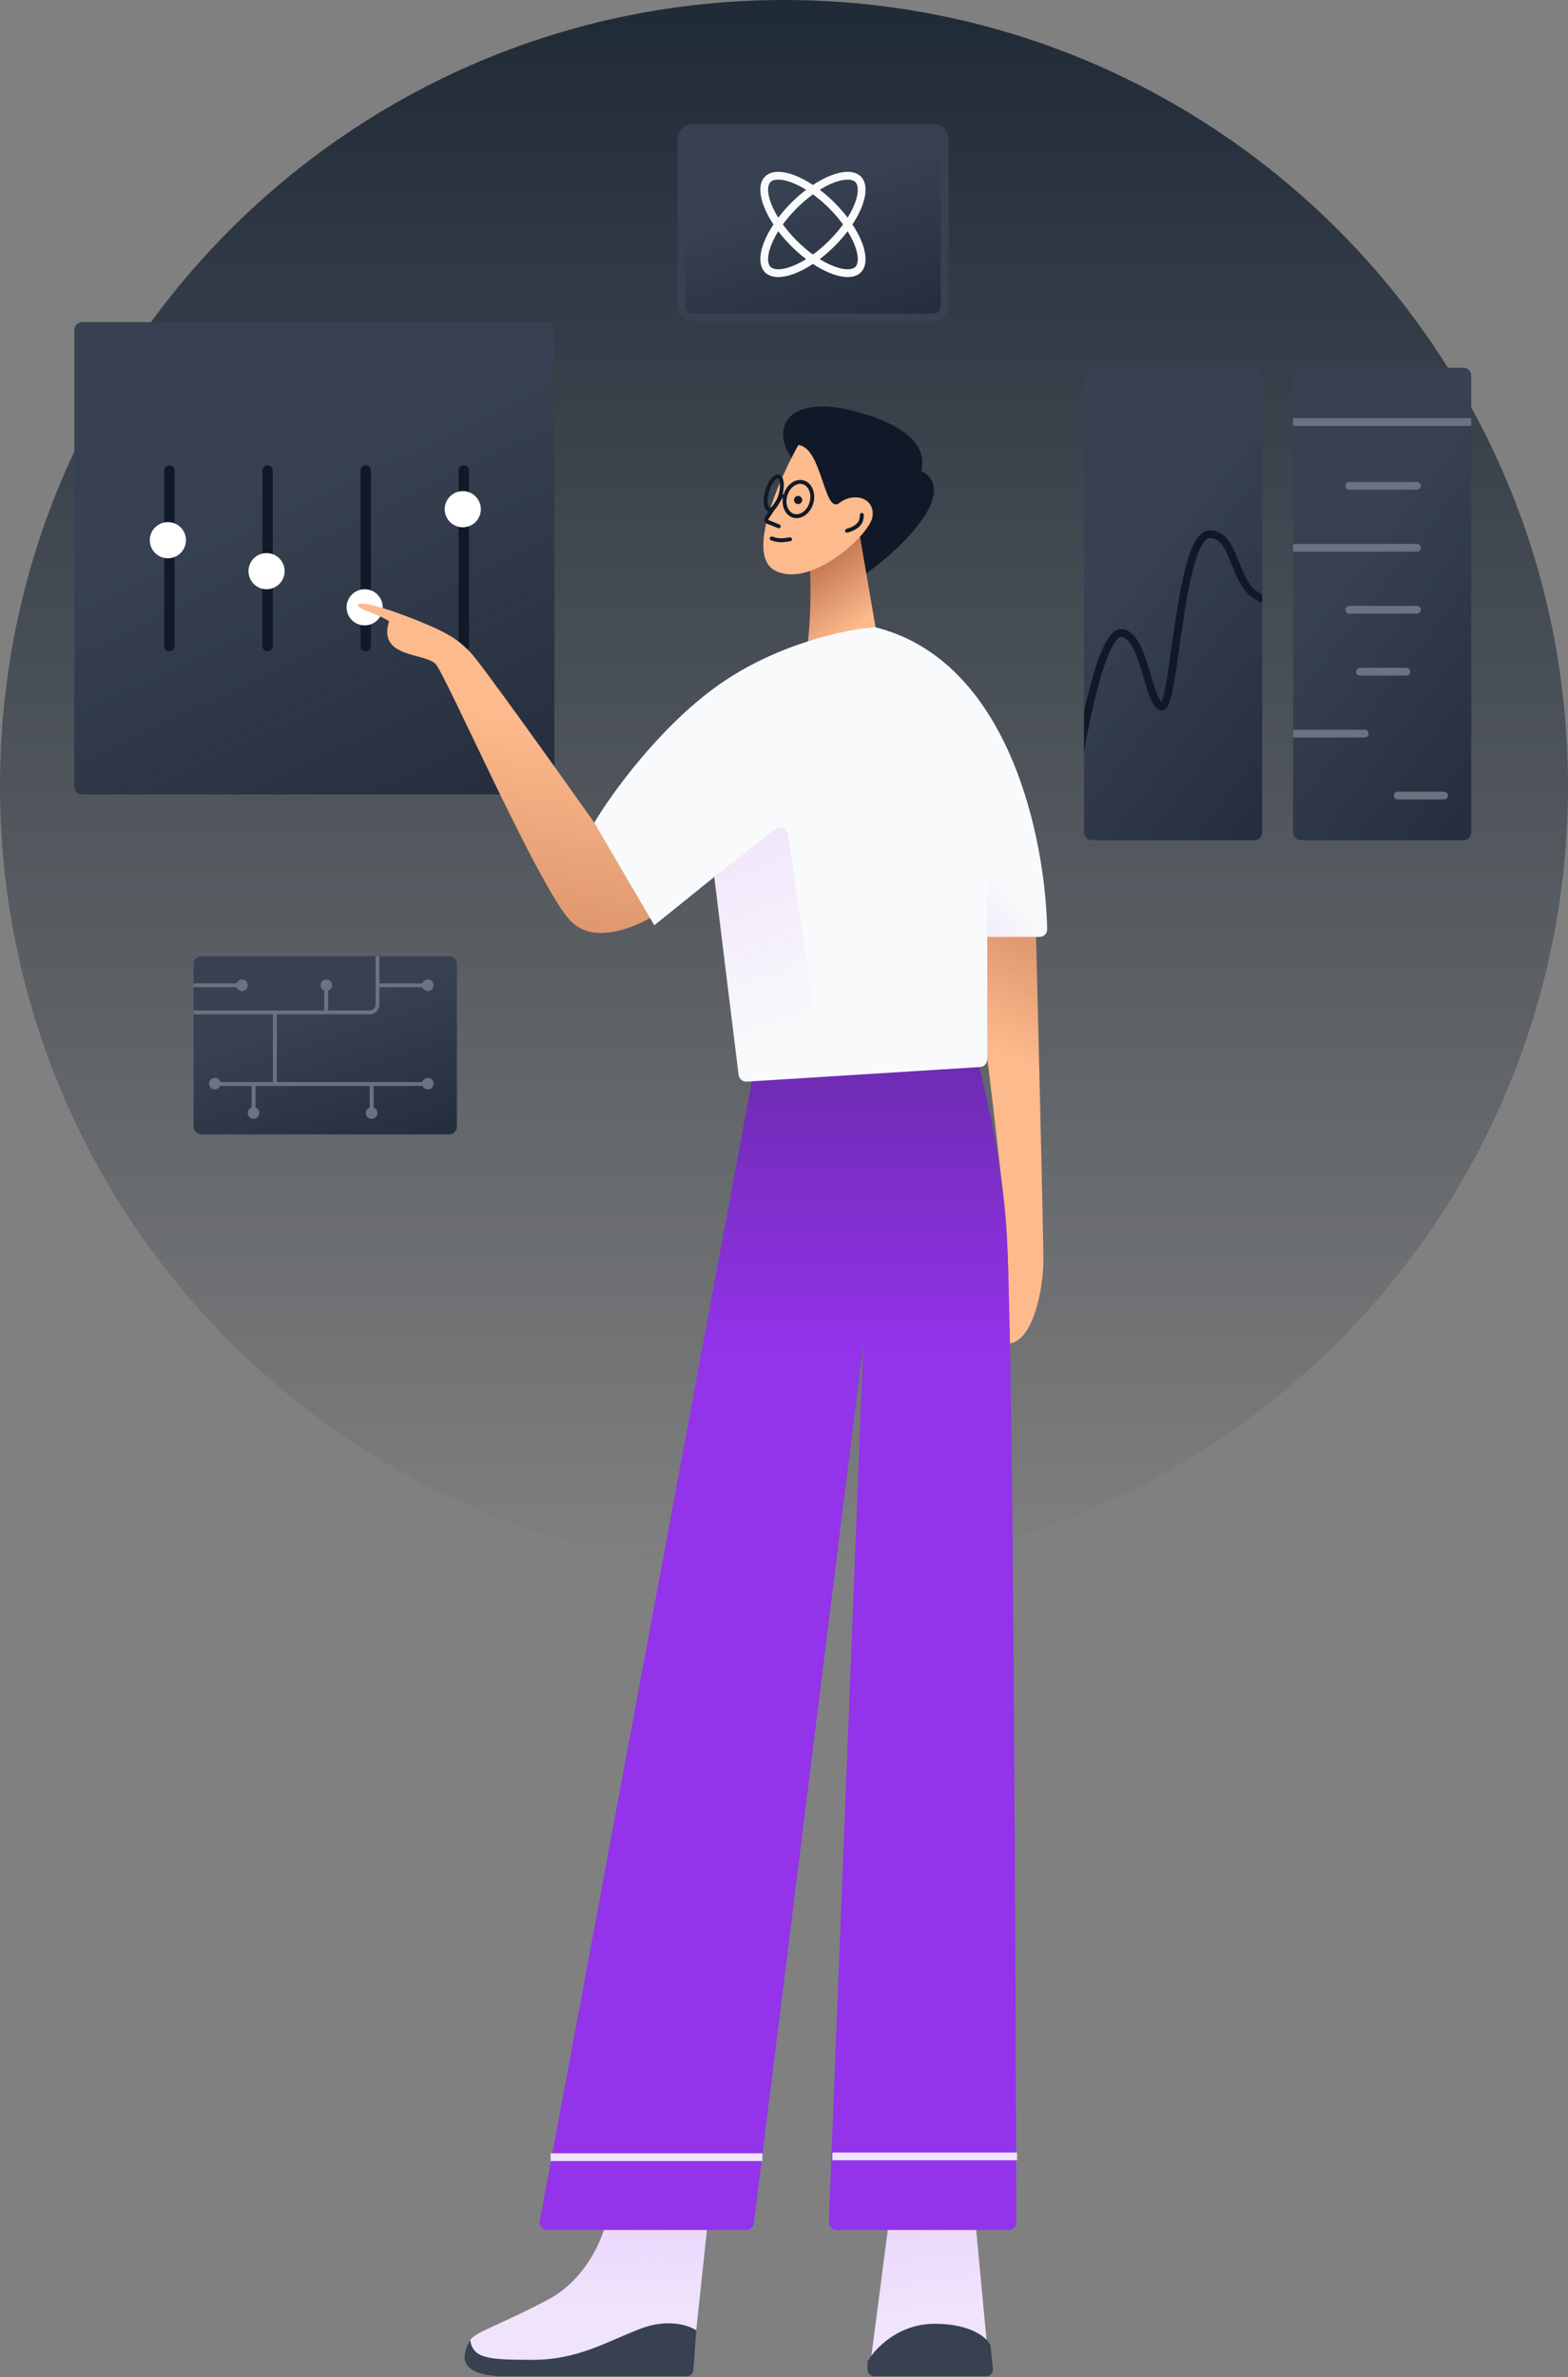
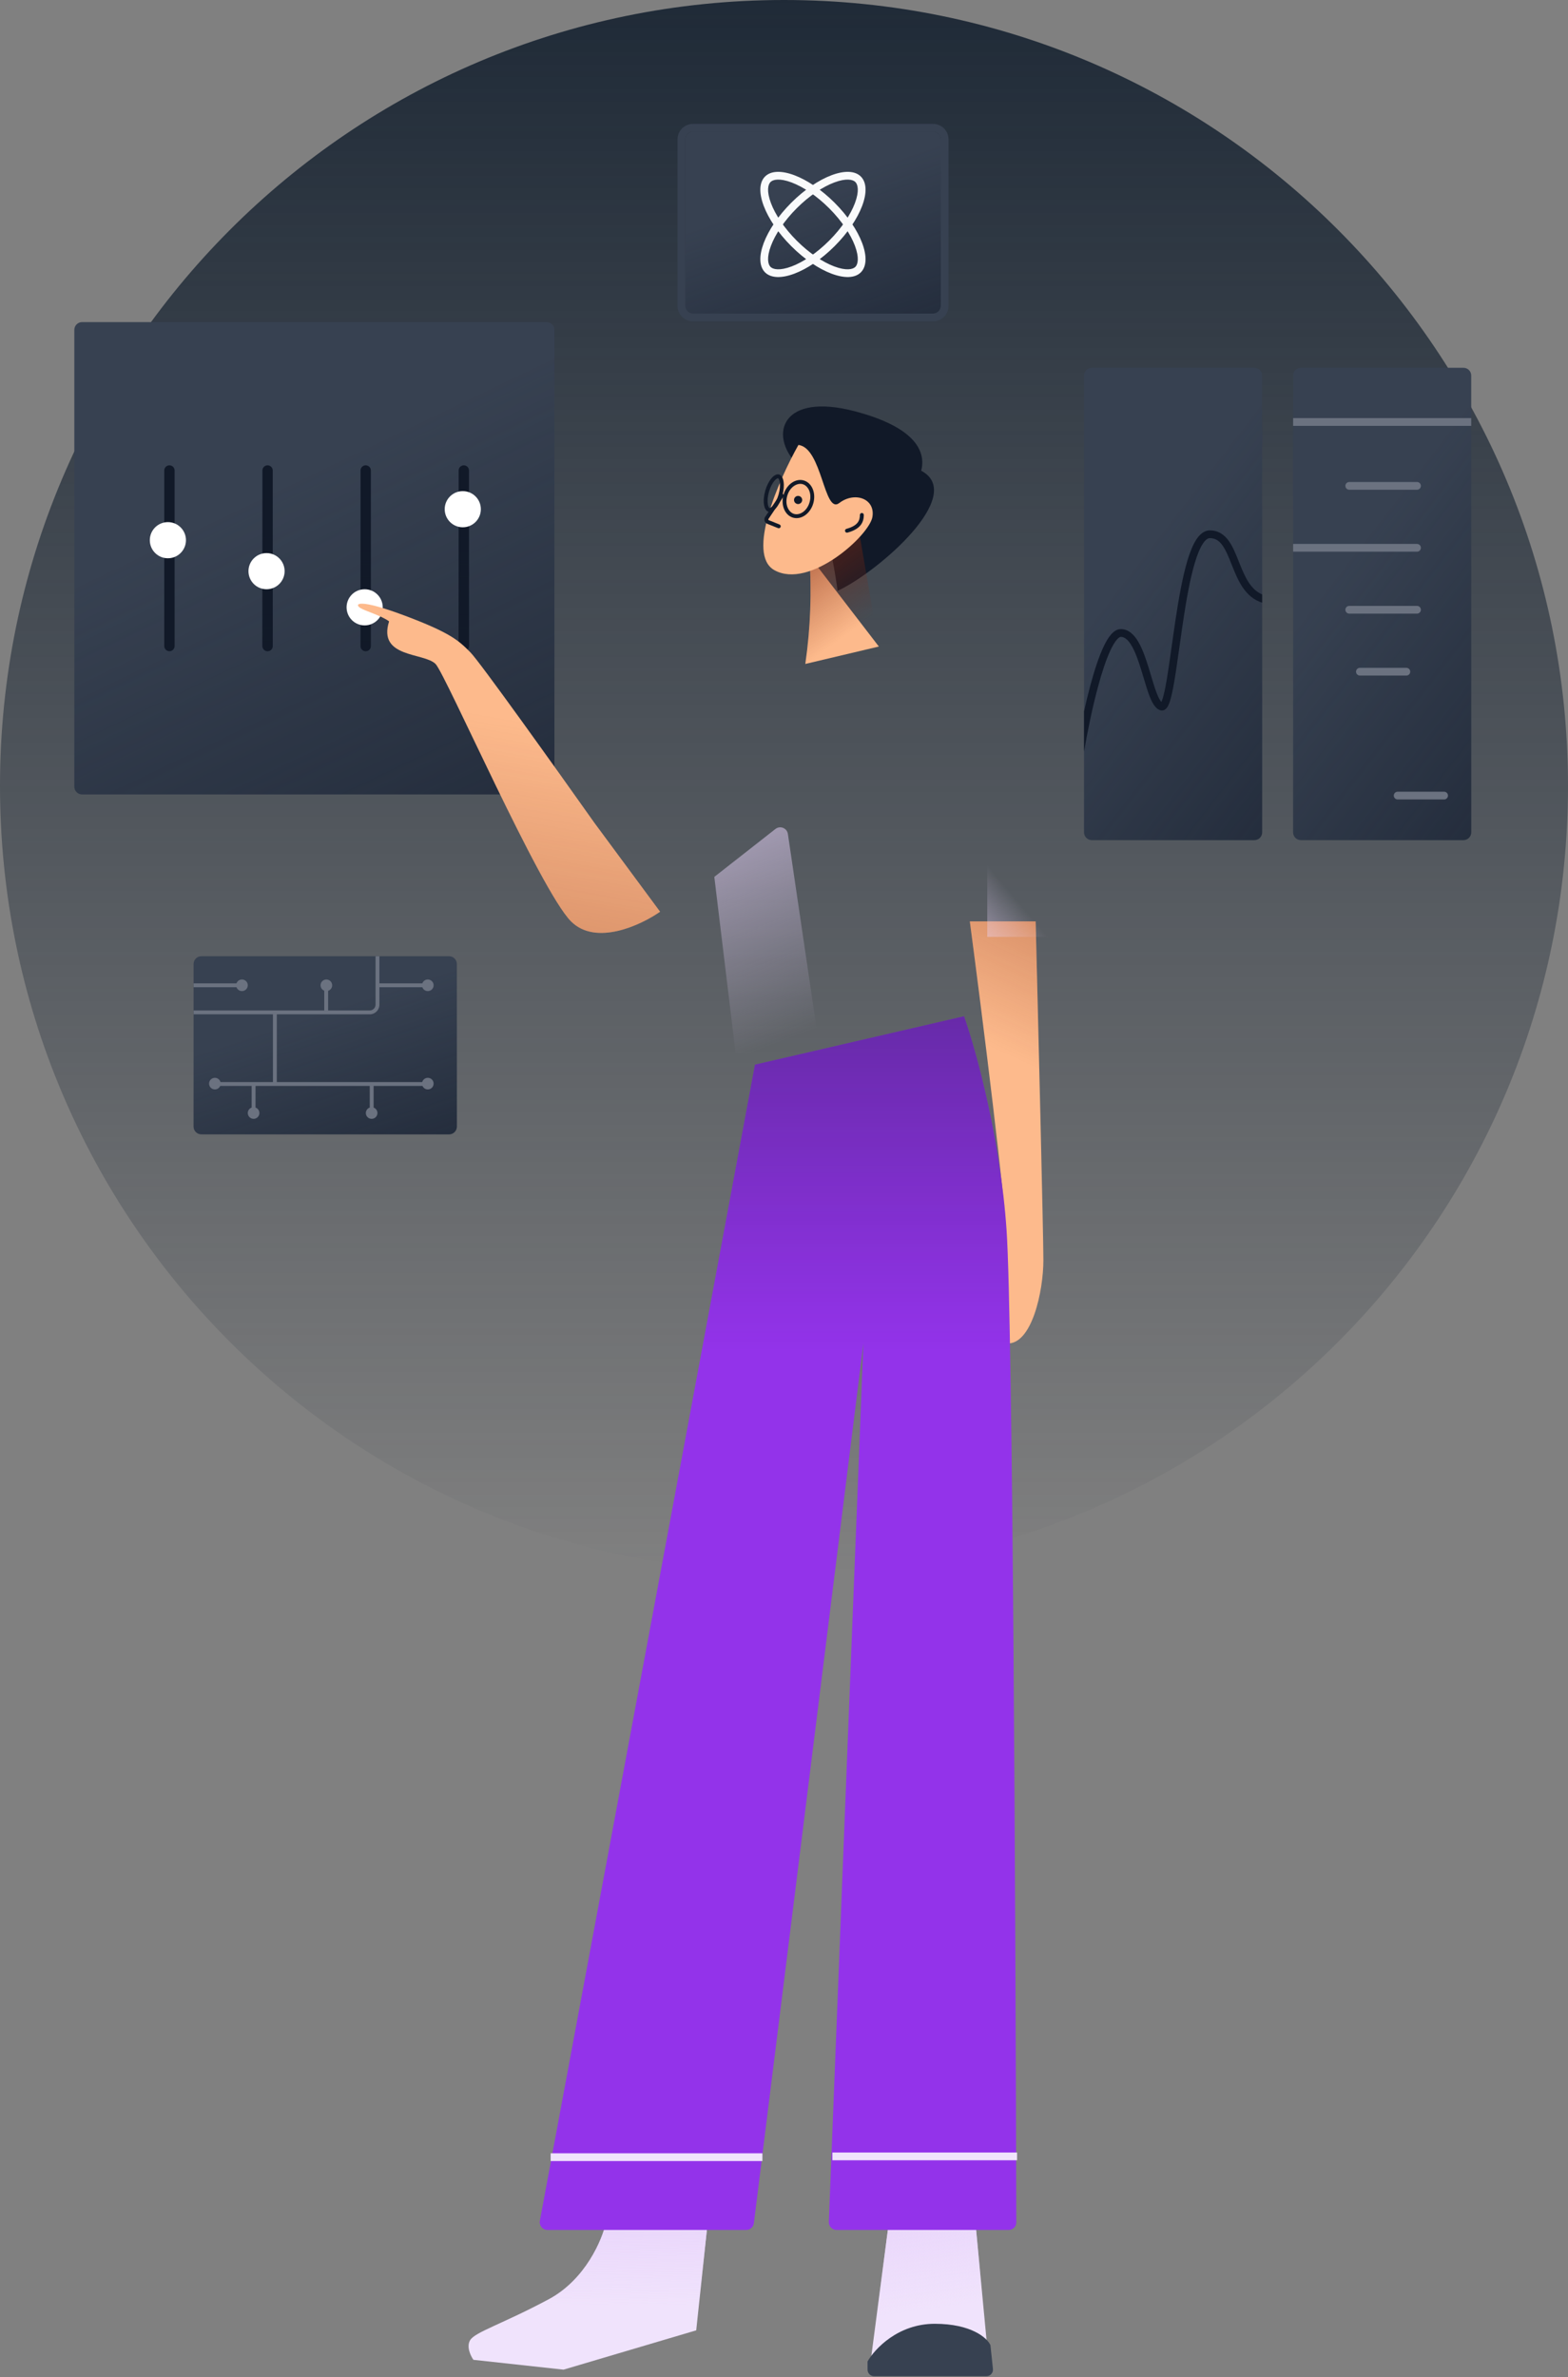
<svg xmlns="http://www.w3.org/2000/svg" class="w-auto max-w-[16rem] h-40 text-gray-800 dark:text-white" aria-hidden="true" width="405" height="614" viewBox="0 0 405 614" fill="none">
  <rect x="0" y="0" width="405" height="614" fill="#808080" stroke="none" />
  <path d="M405 203C405 315.114 314.338 406 202.5 406C90.662 406 0 315.114 0 203C0 90.886 90.662 0 202.5 0C314.338 0 405 90.886 405 203Z" fill="url(#paint0_linear_748_165)" />
  <path d="M19.199 85.2C19.199 84.095 20.095 83.2 21.199 83.2H141.199C142.304 83.2 143.199 84.095 143.199 85.2V203.2C143.199 204.304 142.304 205.2 141.199 205.2H21.199C20.095 205.2 19.199 204.304 19.199 203.2V85.2Z" fill="#374151" />
  <path d="M19.199 85.2C19.199 84.095 20.095 83.2 21.199 83.2H141.199C142.304 83.2 143.199 84.095 143.199 85.2V203.2C143.199 204.304 142.304 205.2 141.199 205.2H21.199C20.095 205.2 19.199 204.304 19.199 203.2V85.2Z" fill="url(#paint1_linear_748_165)" fill-opacity="0.7" />
  <path fill-rule="evenodd" clip-rule="evenodd" d="M43.764 168.21C43.027 168.21 42.43 167.612 42.43 166.876L42.43 121.524C42.43 120.787 43.027 120.19 43.764 120.19C44.501 120.19 45.098 120.787 45.098 121.524L45.098 166.876C45.098 167.612 44.501 168.21 43.764 168.21Z" fill="#111928" />
-   <path fill-rule="evenodd" clip-rule="evenodd" d="M43.764 168.21C43.027 168.21 42.43 167.612 42.43 166.876L42.43 121.524C42.43 120.787 43.027 120.19 43.764 120.19C44.501 120.19 45.098 120.787 45.098 121.524L45.098 166.876C45.098 167.612 44.501 168.21 43.764 168.21Z" fill="url(#paint2_linear_748_165)" />
  <path d="M48.032 139.531C48.032 142.11 45.942 144.2 43.364 144.2C40.785 144.2 38.695 142.11 38.695 139.531C38.695 136.953 40.785 134.863 43.364 134.863C45.942 134.863 48.032 136.953 48.032 139.531Z" fill="white" />
  <path fill-rule="evenodd" clip-rule="evenodd" d="M69.111 168.21C68.375 168.21 67.778 167.612 67.778 166.876L67.778 121.524C67.778 120.787 68.375 120.19 69.111 120.19C69.848 120.19 70.445 120.787 70.445 121.524L70.445 166.876C70.445 167.612 69.848 168.21 69.111 168.21Z" fill="#111928" />
  <path fill-rule="evenodd" clip-rule="evenodd" d="M69.111 168.21C68.375 168.21 67.778 167.612 67.778 166.876L67.778 121.524C67.778 120.787 68.375 120.19 69.111 120.19C69.848 120.19 70.445 120.787 70.445 121.524L70.445 166.876C70.445 167.612 69.848 168.21 69.111 168.21Z" fill="url(#paint3_linear_748_165)" />
  <path d="M73.513 147.535C73.513 150.113 71.423 152.203 68.844 152.203C66.266 152.203 64.176 150.113 64.176 147.535C64.176 144.956 66.266 142.866 68.844 142.866C71.423 142.866 73.513 144.956 73.513 147.535Z" fill="white" />
  <path fill-rule="evenodd" clip-rule="evenodd" d="M94.455 168.21C93.719 168.21 93.121 167.612 93.121 166.876L93.121 121.524C93.121 120.787 93.719 120.19 94.455 120.19C95.192 120.19 95.789 120.787 95.789 121.524L95.789 166.876C95.789 167.612 95.192 168.21 94.455 168.21Z" fill="#111928" />
  <path fill-rule="evenodd" clip-rule="evenodd" d="M94.455 168.21C93.719 168.21 93.121 167.612 93.121 166.876L93.121 121.524C93.121 120.787 93.719 120.19 94.455 120.19C95.192 120.19 95.789 120.787 95.789 121.524L95.789 166.876C95.789 167.612 95.192 168.21 94.455 168.21Z" fill="url(#paint4_linear_748_165)" />
  <path d="M98.857 156.872C98.857 159.45 96.766 161.54 94.188 161.54C91.61 161.54 89.519 159.45 89.519 156.872C89.519 154.293 91.61 152.203 94.188 152.203C96.766 152.203 98.857 154.293 98.857 156.872Z" fill="white" />
  <path fill-rule="evenodd" clip-rule="evenodd" d="M119.799 168.21C119.062 168.21 118.465 167.612 118.465 166.876L118.465 121.524C118.465 120.787 119.062 120.19 119.799 120.19C120.536 120.19 121.133 120.787 121.133 121.524L121.133 166.876C121.133 167.612 120.536 168.21 119.799 168.21Z" fill="#111928" />
  <path fill-rule="evenodd" clip-rule="evenodd" d="M119.799 168.21C119.062 168.21 118.465 167.612 118.465 166.876L118.465 121.524C118.465 120.787 119.062 120.19 119.799 120.19C120.536 120.19 121.133 120.787 121.133 121.524L121.133 166.876C121.133 167.612 120.536 168.21 119.799 168.21Z" fill="url(#paint5_linear_748_165)" />
  <path d="M124.2 131.528C124.2 134.106 122.11 136.197 119.532 136.197C116.953 136.197 114.863 134.106 114.863 131.528C114.863 128.95 116.953 126.859 119.532 126.859C122.11 126.859 124.2 128.95 124.2 131.528Z" fill="white" />
  <path d="M50 249C50 247.895 50.895 247 52 247H116C117.105 247 118 247.895 118 249V291C118 292.105 117.105 293 116 293H52C50.895 293 50 292.105 50 291V249Z" fill="#374151" />
  <path d="M50 249C50 247.895 50.895 247 52 247H116C117.105 247 118 247.895 118 249V291C118 292.105 117.105 293 116 293H52C50.895 293 50 292.105 50 291V249Z" fill="url(#paint6_linear_748_165)" fill-opacity="0.7" />
  <path fill-rule="evenodd" clip-rule="evenodd" d="M50 255V254H61.085C61.291 253.417 61.847 253 62.5 253C63.328 253 64 253.672 64 254.5C64 255.328 63.328 256 62.5 256C61.847 256 61.291 255.583 61.085 255H50ZM50 261H83.75V255.897C83.192 255.679 82.797 255.135 82.797 254.5C82.797 253.672 83.468 253 84.297 253C85.125 253 85.797 253.672 85.797 254.5C85.797 255.17 85.357 255.738 84.75 255.93V261H95.5C96.328 261 97 260.328 97 259.5V247H98V254H109.085C109.291 253.417 109.847 253 110.5 253C111.328 253 112 253.672 112 254.5C112 255.328 111.328 256 110.5 256C109.847 256 109.291 255.583 109.085 255H98V259.5C98 260.881 96.881 262 95.5 262H71.5V279.5H109.054C109.229 278.866 109.81 278.4 110.5 278.4C111.328 278.4 112 279.071 112 279.9C112 280.728 111.328 281.4 110.5 281.4C109.885 281.4 109.356 281.03 109.125 280.5H96.5V286.088C97.079 286.296 97.492 286.85 97.492 287.5C97.492 288.328 96.821 289 95.992 289C95.164 289 94.492 288.328 94.492 287.5C94.492 286.844 94.913 286.286 95.5 286.083V280.5H66V286.085C66.583 286.291 67 286.847 67 287.5C67 288.328 66.328 289 65.5 289C64.672 289 64 288.328 64 287.5C64 286.847 64.417 286.291 65 286.085V280.5H56.875C56.644 281.03 56.115 281.4 55.5 281.4C54.672 281.4 54 280.728 54 279.9C54 279.071 54.672 278.4 55.5 278.4C56.19 278.4 56.771 278.866 56.946 279.5H70.5V262H50V261Z" fill="#6B7280" />
  <path d="M177 36C177 34.895 177.895 34 179 34H241C242.105 34 243 34.895 243 36V79C243 80.105 242.105 81 241 81H179C177.895 81 177 80.105 177 79V36Z" fill="#374151" />
  <path d="M177 36C177 34.895 177.895 34 179 34H241C242.105 34 243 34.895 243 36V79C243 80.105 242.105 81 241 81H179C177.895 81 177 80.105 177 79V36Z" fill="url(#paint7_linear_748_165)" fill-opacity="0.7" />
  <path fill-rule="evenodd" clip-rule="evenodd" d="M179 32H241C243.209 32 245 33.791 245 36V79C245 81.209 243.209 83 241 83H179C176.791 83 175 81.209 175 79V36C175 33.791 176.791 32 179 32ZM179 34C177.895 34 177 34.895 177 36V79C177 80.105 177.895 81 179 81H241C242.105 81 243 80.105 243 79V36C243 34.895 242.105 34 241 34H179Z" fill="#374151" />
  <path fill-rule="evenodd" clip-rule="evenodd" d="M220.814 52.48C221.989 49.361 221.583 47.663 220.935 47.015C220.287 46.367 218.589 45.961 215.47 47.136C212.54 48.241 209.052 50.525 205.789 53.789C202.525 57.052 200.241 60.54 199.136 63.47C197.961 66.589 198.367 68.287 199.015 68.935C199.663 69.583 201.361 69.989 204.48 68.814C207.41 67.71 210.898 65.425 214.162 62.162C217.425 58.898 219.71 55.41 220.814 52.48ZM215.576 63.576C222.41 56.742 225.443 48.694 222.349 45.601C219.256 42.508 211.209 45.54 204.374 52.374C197.54 59.209 194.508 67.256 197.601 70.35C200.694 73.443 208.742 70.41 215.576 63.576Z" fill="#F9FAFB" />
  <path fill-rule="evenodd" clip-rule="evenodd" d="M199.135 52.48C197.96 49.361 198.366 47.663 199.014 47.015C199.662 46.367 201.36 45.961 204.479 47.136C207.409 48.241 210.897 50.525 214.161 53.789C217.424 57.052 219.709 60.54 220.813 63.47C221.988 66.589 221.582 68.287 220.934 68.935C220.286 69.583 218.588 69.989 215.469 68.814C212.539 67.71 209.051 65.425 205.788 62.162C202.524 58.898 200.24 55.41 199.135 52.48ZM204.373 63.576C197.539 56.742 194.507 48.694 197.6 45.601C200.693 42.508 208.741 45.54 215.575 52.374C222.409 59.209 225.442 67.256 222.349 70.35C219.255 73.443 211.208 70.41 204.373 63.576Z" fill="#F9FAFB" />
  <path d="M280 97C280 95.895 280.895 95 282 95H324C325.105 95 326 95.895 326 97V215C326 216.105 325.105 217 324 217H282C280.895 217 280 216.105 280 215V97Z" fill="#374151" />
  <path d="M280 97C280 95.895 280.895 95 282 95H324C325.105 95 326 95.895 326 97V215C326 216.105 325.105 217 324 217H282C280.895 217 280 216.105 280 215V97Z" fill="url(#paint8_linear_748_165)" fill-opacity="0.7" />
  <path fill-rule="evenodd" clip-rule="evenodd" d="M280 194.117V183.73C280.5 181.474 281.039 179.237 281.608 177.116C282.646 173.243 283.795 169.708 285.006 167.123C285.609 165.835 286.251 164.73 286.936 163.932C287.6 163.16 288.457 162.5 289.499 162.5C291.566 162.5 293.012 164.056 294.043 165.825C295.098 167.636 295.923 170.016 296.641 172.328C296.874 173.076 297.095 173.815 297.309 174.533C297.773 176.083 298.206 177.534 298.663 178.761C298.994 179.652 299.315 180.36 299.633 180.86C299.762 181.064 299.876 181.208 299.971 181.31C300.056 181.134 300.155 180.889 300.262 180.563C300.615 179.49 300.962 177.858 301.316 175.799C301.747 173.293 302.173 170.258 302.632 166.988C302.926 164.889 303.235 162.692 303.566 160.477C304.409 154.852 305.402 149.132 306.698 144.807C307.345 142.651 308.087 140.771 308.963 139.411C309.819 138.084 310.973 137 312.499 137C314.808 137 316.361 138.231 317.495 139.879C318.491 141.327 319.24 143.21 319.963 145.029C320.035 145.209 320.106 145.388 320.177 145.566C321.598 149.118 323.046 152.289 326 153.544V155.675C321.599 154.291 319.767 149.926 318.32 146.309C318.254 146.143 318.189 145.979 318.124 145.816L318.122 145.812C317.373 143.932 316.708 142.264 315.847 141.012C314.949 139.707 313.939 139 312.499 139C312.021 139 311.39 139.338 310.644 140.495C309.919 141.619 309.242 143.287 308.614 145.381C307.363 149.555 306.387 155.148 305.544 160.773C305.22 162.941 304.914 165.118 304.62 167.213L304.62 167.213C304.157 170.513 303.722 173.609 303.287 176.138C302.931 178.205 302.564 179.963 302.162 181.187C301.965 181.787 301.732 182.344 301.438 182.751C301.164 183.131 300.572 183.704 299.724 183.462C298.925 183.233 298.357 182.58 297.945 181.933C297.515 181.257 297.136 180.394 296.788 179.458C296.308 178.168 295.843 176.612 295.369 175.026L295.369 175.025C295.159 174.323 294.947 173.615 294.731 172.922C294.013 170.609 293.244 168.426 292.314 166.832C291.36 165.194 290.432 164.5 289.499 164.5C289.34 164.5 288.99 164.611 288.453 165.236C287.939 165.835 287.387 166.754 286.817 167.971C285.681 170.396 284.568 173.798 283.54 177.634C282.129 182.897 280.9 188.891 280 194.117Z" fill="#111928" />
  <path d="M334 97C334 95.895 334.895 95 336 95H378C379.105 95 380 95.895 380 97V215C380 216.105 379.105 217 378 217H336C334.895 217 334 216.105 334 215V97Z" fill="#374151" />
  <path d="M334 97C334 95.895 334.895 95 336 95H378C379.105 95 380 95.895 380 97V215C380 216.105 379.105 217 378 217H336C334.895 217 334 216.105 334 215V97Z" fill="url(#paint9_linear_748_165)" fill-opacity="0.7" />
  <path fill-rule="evenodd" clip-rule="evenodd" d="M380 110H334V108H380V110Z" fill="#6B7280" />
  <path fill-rule="evenodd" clip-rule="evenodd" d="M367 125.5C367 126.052 366.552 126.5 366 126.5H348.5C347.948 126.5 347.5 126.052 347.5 125.5C347.5 124.948 347.948 124.5 348.5 124.5H366C366.552 124.5 367 124.948 367 125.5Z" fill="#6B7280" />
  <path fill-rule="evenodd" clip-rule="evenodd" d="M367 141.5C367 142.052 366.552 142.5 366 142.5H334V140.5H366C366.552 140.5 367 140.948 367 141.5Z" fill="#6B7280" />
  <path fill-rule="evenodd" clip-rule="evenodd" d="M367 157.5C367 158.052 366.552 158.5 366 158.5H348.5C347.948 158.5 347.5 158.052 347.5 157.5C347.5 156.948 347.948 156.5 348.5 156.5H366C366.552 156.5 367 156.948 367 157.5Z" fill="#6B7280" />
  <path fill-rule="evenodd" clip-rule="evenodd" d="M364.25 173.5C364.25 174.052 363.802 174.5 363.25 174.5H351.25C350.698 174.5 350.25 174.052 350.25 173.5C350.25 172.948 350.698 172.5 351.25 172.5H363.25C363.802 172.5 364.25 172.948 364.25 173.5Z" fill="#6B7280" />
-   <path fill-rule="evenodd" clip-rule="evenodd" d="M353.5 189.5C353.5 190.052 353.052 190.5 352.5 190.5H334V188.5H352.5C353.052 188.5 353.5 188.948 353.5 189.5Z" fill="#6B7280" />
  <path fill-rule="evenodd" clip-rule="evenodd" d="M374 205.5C374 206.052 373.552 206.5 373 206.5H361C360.448 206.5 360 206.052 360 205.5C360 204.948 360.448 204.5 361 204.5H373C373.552 204.5 374 204.948 374 205.5Z" fill="#6B7280" />
  <path d="M269.498 325.5C269.498 319.1 268.165 264.5 267.498 238H250.5C253.666 262 259.998 312.2 259.998 321C259.998 332 253.498 346.5 259.998 347C266.498 347.5 269.498 333.5 269.498 325.5Z" fill="#FDBA8C" />
  <path d="M269.498 325.5C269.498 319.1 268.165 264.5 267.498 238H250.5C253.666 262 259.998 312.2 259.998 321C259.998 332 253.498 346.5 259.998 347C266.498 347.5 269.498 333.5 269.498 325.5Z" fill="url(#paint10_linear_748_165)" />
  <path d="M182.789 574L179.827 601.928L145.552 612.083L122.279 609.544C121.574 608.557 120.418 606.159 121.433 604.466C122.702 602.351 129.896 600.235 141.744 593.888C151.222 588.81 155.567 578.514 156.554 574H182.789Z" fill="#f0e3fc" />
  <path d="M182.789 574L179.827 601.928L145.552 612.083L122.279 609.544C121.574 608.557 120.418 606.159 121.433 604.466C122.702 602.351 129.896 600.235 141.744 593.888C151.222 588.81 155.567 578.514 156.554 574H182.789Z" fill="url(#paint11_linear_748_165)" />
-   <path d="M179.828 601.927L179.094 612.203C179.031 613.089 178.294 613.775 177.406 613.775H130.075C125.491 613.775 119.393 612.717 120.049 608.18C120.256 606.744 120.864 605.379 121.434 604.466C122.28 609.121 125.666 609.544 137.514 609.544C149.362 609.544 156.555 604.889 165.441 601.504C172.55 598.796 177.994 600.658 179.828 601.927Z" fill="#374151" />
  <path d="M254.977 606.159L252.015 574.846L229.588 574L224.933 609.544L254.977 606.159Z" fill="#f0e3fc" />
  <path d="M254.977 606.159L252.015 574.846L229.588 574L224.933 609.544L254.977 606.159Z" fill="url(#paint12_linear_748_165)" />
  <path d="M225.774 613.776H254.784C255.789 613.776 256.572 612.905 256.467 611.906L255.818 605.736C254.971 603.902 250.909 600.235 241.431 600.235C231.952 600.235 225.915 606.723 224.082 609.967V612.083C224.082 613.018 224.84 613.776 225.774 613.776Z" fill="#374151" />
  <path d="M139.441 573.634L195 275L249 262.5C252 271 258.4 294 260 318C261.587 341.796 262.321 497.32 262.496 574.042C262.499 575.148 261.602 576 260.496 576H216.081C214.945 576 214.038 575.056 214.082 573.921L223 347L194.719 574.247C194.594 575.248 193.743 576 192.734 576H141.407C140.156 576 139.212 574.864 139.441 573.634Z" fill="#9333ea" />
  <path d="M139.441 573.634L195 275L249 262.5C252 271 258.4 294 260 318C261.587 341.796 262.321 497.32 262.496 574.042C262.499 575.148 261.602 576 260.496 576H216.081C214.945 576 214.038 575.056 214.082 573.921L223 347L194.719 574.247C194.594 575.248 193.743 576 192.734 576H141.407C140.156 576 139.212 574.864 139.441 573.634Z" fill="url(#paint13_linear_748_165)" />
  <path fill-rule="evenodd" clip-rule="evenodd" d="M196.923 558.199H142.223V556.199H196.923V558.199Z" fill="#f0e3fc" />
  <path fill-rule="evenodd" clip-rule="evenodd" d="M262.7 558H215V556H262.7V558Z" fill="#f0e3fc" />
  <path d="M237.934 121.59C249.745 127.794 226.951 147.655 216.341 152.622C215.269 144.241 211.662 125.958 205.816 119.873C198.509 112.267 201.914 101.272 220.775 106.226C235.863 110.189 239.331 116.27 237.934 121.59Z" fill="#111928" />
-   <path d="M227 167L222 138L209.063 143.648C209.686 152.857 209.342 162.107 208.037 171.244L208 171.5L227 167Z" fill="#FDBA8C" />
+   <path d="M227 167L209.063 143.648C209.686 152.857 209.342 162.107 208.037 171.244L208 171.5L227 167Z" fill="#FDBA8C" />
  <path d="M227 167L222 138L209.063 143.648C209.686 152.857 209.342 162.107 208.037 171.244L208 171.5L227 167Z" fill="url(#paint14_linear_748_165)" />
  <path d="M199.994 147.262C192.733 143.181 201.121 124.008 206.222 114.932C212.375 115.643 212.807 132.966 216.774 129.932C220.741 126.898 226.137 128.768 225.336 133.54C224.536 138.311 209.07 152.363 199.994 147.262Z" fill="#FDBA8C" />
  <path d="M207.192 129.237C207.14 129.817 206.628 130.245 206.049 130.193C205.469 130.141 205.042 129.629 205.093 129.049C205.145 128.47 205.657 128.042 206.237 128.094C206.817 128.146 207.244 128.658 207.192 129.237Z" fill="#111928" />
  <path fill-rule="evenodd" clip-rule="evenodd" d="M202.214 127.578C202.446 127.734 202.509 128.049 202.353 128.281L198.477 134.074C198.408 134.178 198.451 134.319 198.567 134.365L201.339 135.475C201.599 135.579 201.725 135.874 201.621 136.133C201.517 136.393 201.222 136.519 200.963 136.415L198.19 135.306C197.477 135.02 197.207 134.15 197.635 133.511L201.511 127.718C201.666 127.485 201.981 127.423 202.214 127.578Z" fill="#111928" />
-   <path fill-rule="evenodd" clip-rule="evenodd" d="M201.584 139.039C202.229 139.054 202.924 138.962 203.989 138.794C204.265 138.751 204.525 138.939 204.568 139.216C204.612 139.492 204.423 139.751 204.147 139.795C203.091 139.961 202.31 140.07 201.56 140.052C200.797 140.034 200.088 139.886 199.162 139.574C198.897 139.485 198.754 139.197 198.843 138.932C198.933 138.667 199.22 138.524 199.485 138.614C200.349 138.904 200.953 139.024 201.584 139.039Z" fill="#111928" />
  <path fill-rule="evenodd" clip-rule="evenodd" d="M221.514 134.988C221.968 134.398 222.096 133.729 222.103 133.005C222.106 132.725 222.335 132.501 222.615 132.503C222.894 132.506 223.119 132.735 223.117 133.015C223.109 133.85 222.959 134.772 222.317 135.606C221.678 136.437 220.605 137.111 218.896 137.575C218.626 137.648 218.348 137.488 218.274 137.218C218.201 136.948 218.36 136.67 218.63 136.597C220.213 136.167 221.057 135.583 221.514 134.988Z" fill="#111928" />
  <path fill-rule="evenodd" clip-rule="evenodd" d="M205.121 132.752C206.525 133.153 208.437 132.066 209.104 129.73C209.771 127.395 208.722 125.461 207.318 125.06C205.914 124.659 204.002 125.747 203.335 128.082C202.668 130.418 203.717 132.351 205.121 132.752ZM204.846 133.714C206.97 134.321 209.307 132.66 210.066 130.005C210.824 127.349 209.717 124.705 207.592 124.098C205.468 123.492 203.131 125.153 202.373 127.808C201.615 130.463 202.722 133.107 204.846 133.714Z" fill="#111928" />
  <path fill-rule="evenodd" clip-rule="evenodd" d="M199.69 130.57C200.224 129.946 200.755 128.952 201.104 127.73C201.453 126.508 201.527 125.384 201.403 124.572C201.264 123.665 200.964 123.53 200.96 123.529C200.956 123.528 200.631 123.484 200.034 124.181C199.5 124.805 198.969 125.799 198.62 127.021C198.271 128.242 198.197 129.367 198.321 130.179C198.46 131.086 198.76 131.22 198.763 131.222C198.767 131.223 199.093 131.267 199.69 130.57ZM198.489 132.183C199.706 132.531 201.307 130.66 202.066 128.005C202.824 125.349 202.452 122.915 201.235 122.568C200.018 122.22 198.417 124.091 197.658 126.746C196.9 129.401 197.272 131.836 198.489 132.183Z" fill="#111928" />
  <path d="M147.497 238C153.897 244.4 165.497 239 170.497 235.5L153.499 212.5C143.832 198.833 123.899 170.9 121.499 168.5C118.499 165.5 116.497 163.5 104.497 159C92.497 154.5 91.498 156 92.998 157C94.198 157.8 98.5 159 100.497 160.5C97.499 170 109.499 168.5 112.499 171.5C115.048 174.049 139.497 230 147.497 238Z" fill="#FDBA8C" />
  <path d="M147.497 238C153.897 244.4 165.497 239 170.497 235.5L153.499 212.5C143.832 198.833 123.899 170.9 121.499 168.5C118.499 165.5 116.497 163.5 104.497 159C92.497 154.5 91.498 156 92.998 157C94.198 157.8 98.5 159 100.497 160.5C97.499 170 109.499 168.5 112.499 171.5C115.048 174.049 139.497 230 147.497 238Z" fill="url(#paint15_linear_748_165)" />
-   <path d="M169 239L153.5 212.5C157.833 205.167 170.3 187.8 185.5 177C200.7 166.2 218.833 162.5 226 162C260.601 170.553 269.98 216.327 270.479 240.007C270.502 241.111 269.605 242 268.5 242H255V273.621C255 274.677 254.179 275.551 253.125 275.617L192.881 279.382C191.824 279.448 190.899 278.68 190.771 277.63L184.5 226.5L169 239Z" fill="#F9FAFB" />
  <path d="M200.29 214.124L184.5 226.5L190 272L212 273L203.503 215.406C203.279 213.888 201.498 213.177 200.29 214.124Z" fill="url(#paint16_linear_748_165)" />
  <path d="M255 208V242H270.5L270 231L255 208Z" fill="url(#paint17_linear_748_165)" />
  <defs>
    <linearGradient id="paint0_linear_748_165" x1="202.5" y1="0" x2="202.5" y2="406" gradientUnits="userSpaceOnUse">
      <stop stop-color="#1F2A37" />
      <stop offset="1" stop-color="#1F2A37" stop-opacity="0" />
    </linearGradient>
    <linearGradient id="paint1_linear_748_165" x1="106.986" y1="270.121" x2="43.964" y2="138.906" gradientUnits="userSpaceOnUse">
      <stop stop-color="#111928" />
      <stop offset="1" stop-color="#111928" stop-opacity="0" />
    </linearGradient>
    <linearGradient id="paint2_linear_748_165" x1="44.362" y1="210" x2="44.362" y2="127.5" gradientUnits="userSpaceOnUse">
      <stop stop-color="#111928" />
      <stop offset="1" stop-color="#111928" stop-opacity="0" />
    </linearGradient>
    <linearGradient id="paint3_linear_748_165" x1="69.709" y1="210" x2="69.709" y2="127.5" gradientUnits="userSpaceOnUse">
      <stop stop-color="#111928" />
      <stop offset="1" stop-color="#111928" stop-opacity="0" />
    </linearGradient>
    <linearGradient id="paint4_linear_748_165" x1="95.053" y1="210" x2="95.053" y2="127.5" gradientUnits="userSpaceOnUse">
      <stop stop-color="#111928" />
      <stop offset="1" stop-color="#111928" stop-opacity="0" />
    </linearGradient>
    <linearGradient id="paint5_linear_748_165" x1="120.397" y1="210" x2="120.397" y2="127.5" gradientUnits="userSpaceOnUse">
      <stop stop-color="#111928" />
      <stop offset="1" stop-color="#111928" stop-opacity="0" />
    </linearGradient>
    <linearGradient id="paint6_linear_748_165" x1="98.141" y1="317.479" x2="80.011" y2="262.578" gradientUnits="userSpaceOnUse">
      <stop stop-color="#111928" />
      <stop offset="1" stop-color="#111928" stop-opacity="0" />
    </linearGradient>
    <linearGradient id="paint7_linear_748_165" x1="223.725" y1="106.011" x2="204.43" y2="50.507" gradientUnits="userSpaceOnUse">
      <stop stop-color="#111928" />
      <stop offset="1" stop-color="#111928" stop-opacity="0" />
    </linearGradient>
    <linearGradient id="paint8_linear_748_165" x1="312.566" y1="281.921" x2="234.444" y2="221.582" gradientUnits="userSpaceOnUse">
      <stop stop-color="#111928" />
      <stop offset="1" stop-color="#111928" stop-opacity="0" />
    </linearGradient>
    <linearGradient id="paint9_linear_748_165" x1="366.566" y1="281.921" x2="288.444" y2="221.582" gradientUnits="userSpaceOnUse">
      <stop stop-color="#111928" />
      <stop offset="1" stop-color="#111928" stop-opacity="0" />
    </linearGradient>
    <linearGradient id="paint10_linear_748_165" x1="222" y1="115.5" x2="168.879" y2="230.292" gradientUnits="userSpaceOnUse">
      <stop stop-color="#7F270F" />
      <stop offset="1" stop-color="#7F270F" stop-opacity="0" />
    </linearGradient>
    <linearGradient id="paint11_linear_748_165" x1="129.896" y1="571.884" x2="130.006" y2="595.465" gradientUnits="userSpaceOnUse">
      <stop stop-color="#e9d5fb" />
      <stop offset="1" stop-color="#e9d5fb" stop-opacity="0" />
    </linearGradient>
    <linearGradient id="paint12_linear_748_165" x1="221.971" y1="571.461" x2="225.911" y2="598.511" gradientUnits="userSpaceOnUse">
      <stop stop-color="#e9d5fb" />
      <stop offset="1" stop-color="#e9d5fb" stop-opacity="0" />
    </linearGradient>
    <linearGradient id="paint13_linear_748_165" x1="200.805" y1="91.991" x2="200.805" y2="348.983" gradientUnits="userSpaceOnUse">
      <stop stop-color="#111928" />
      <stop offset="1" stop-color="#111928" stop-opacity="0" />
    </linearGradient>
    <linearGradient id="paint14_linear_748_165" x1="192.419" y1="130.945" x2="217.08" y2="165.106" gradientUnits="userSpaceOnUse">
      <stop stop-color="#7F270F" />
      <stop offset="1" stop-color="#7F270F" stop-opacity="0" />
    </linearGradient>
    <linearGradient id="paint15_linear_748_165" x1="-17.956" y1="377.04" x2="18.796" y2="165.912" gradientUnits="userSpaceOnUse">
      <stop stop-color="#7F270F" />
      <stop offset="1" stop-color="#7F270F" stop-opacity="0" />
    </linearGradient>
    <linearGradient id="paint16_linear_748_165" x1="147" y1="183.5" x2="182" y2="276.5" gradientUnits="userSpaceOnUse">
      <stop stop-color="#e9d5fb" />
      <stop offset="1" stop-color="#e9d5fb" stop-opacity="0" />
    </linearGradient>
    <linearGradient id="paint17_linear_748_165" x1="238.5" y1="249.5" x2="261" y2="230.5" gradientUnits="userSpaceOnUse">
      <stop stop-color="#e9d5fb" />
      <stop offset="1" stop-color="#e9d5fb" stop-opacity="0" />
    </linearGradient>
  </defs>
</svg>